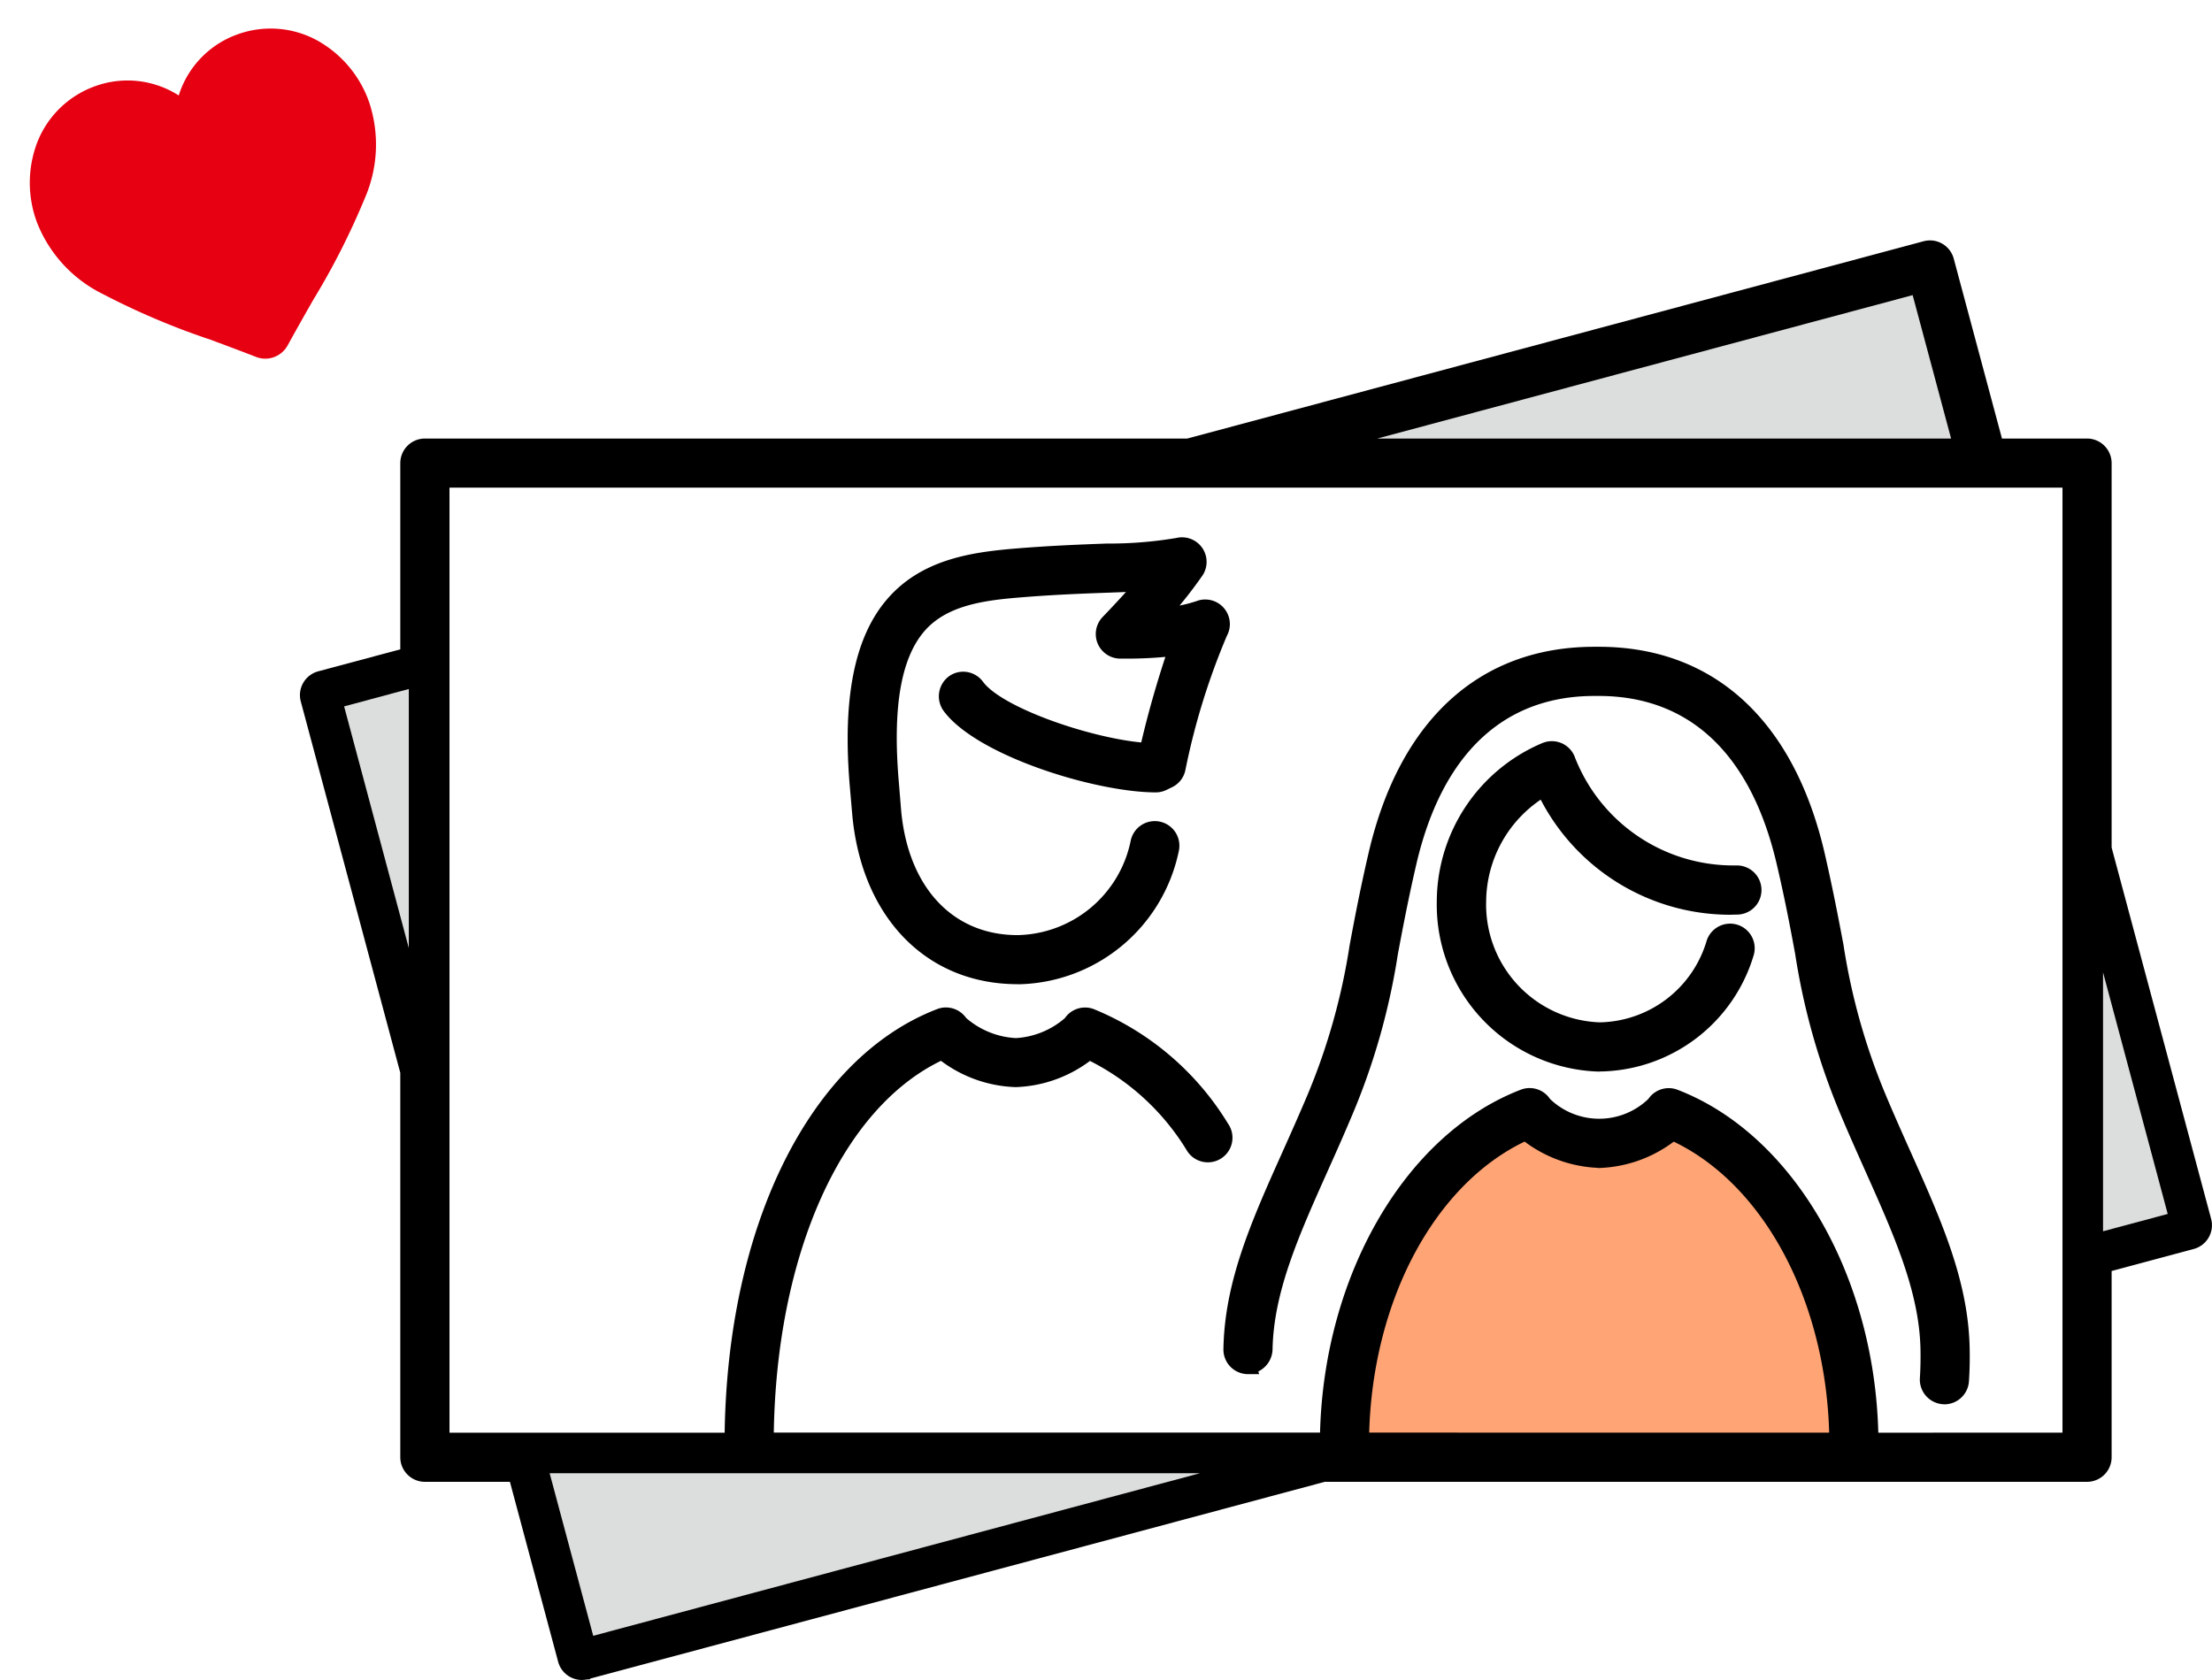
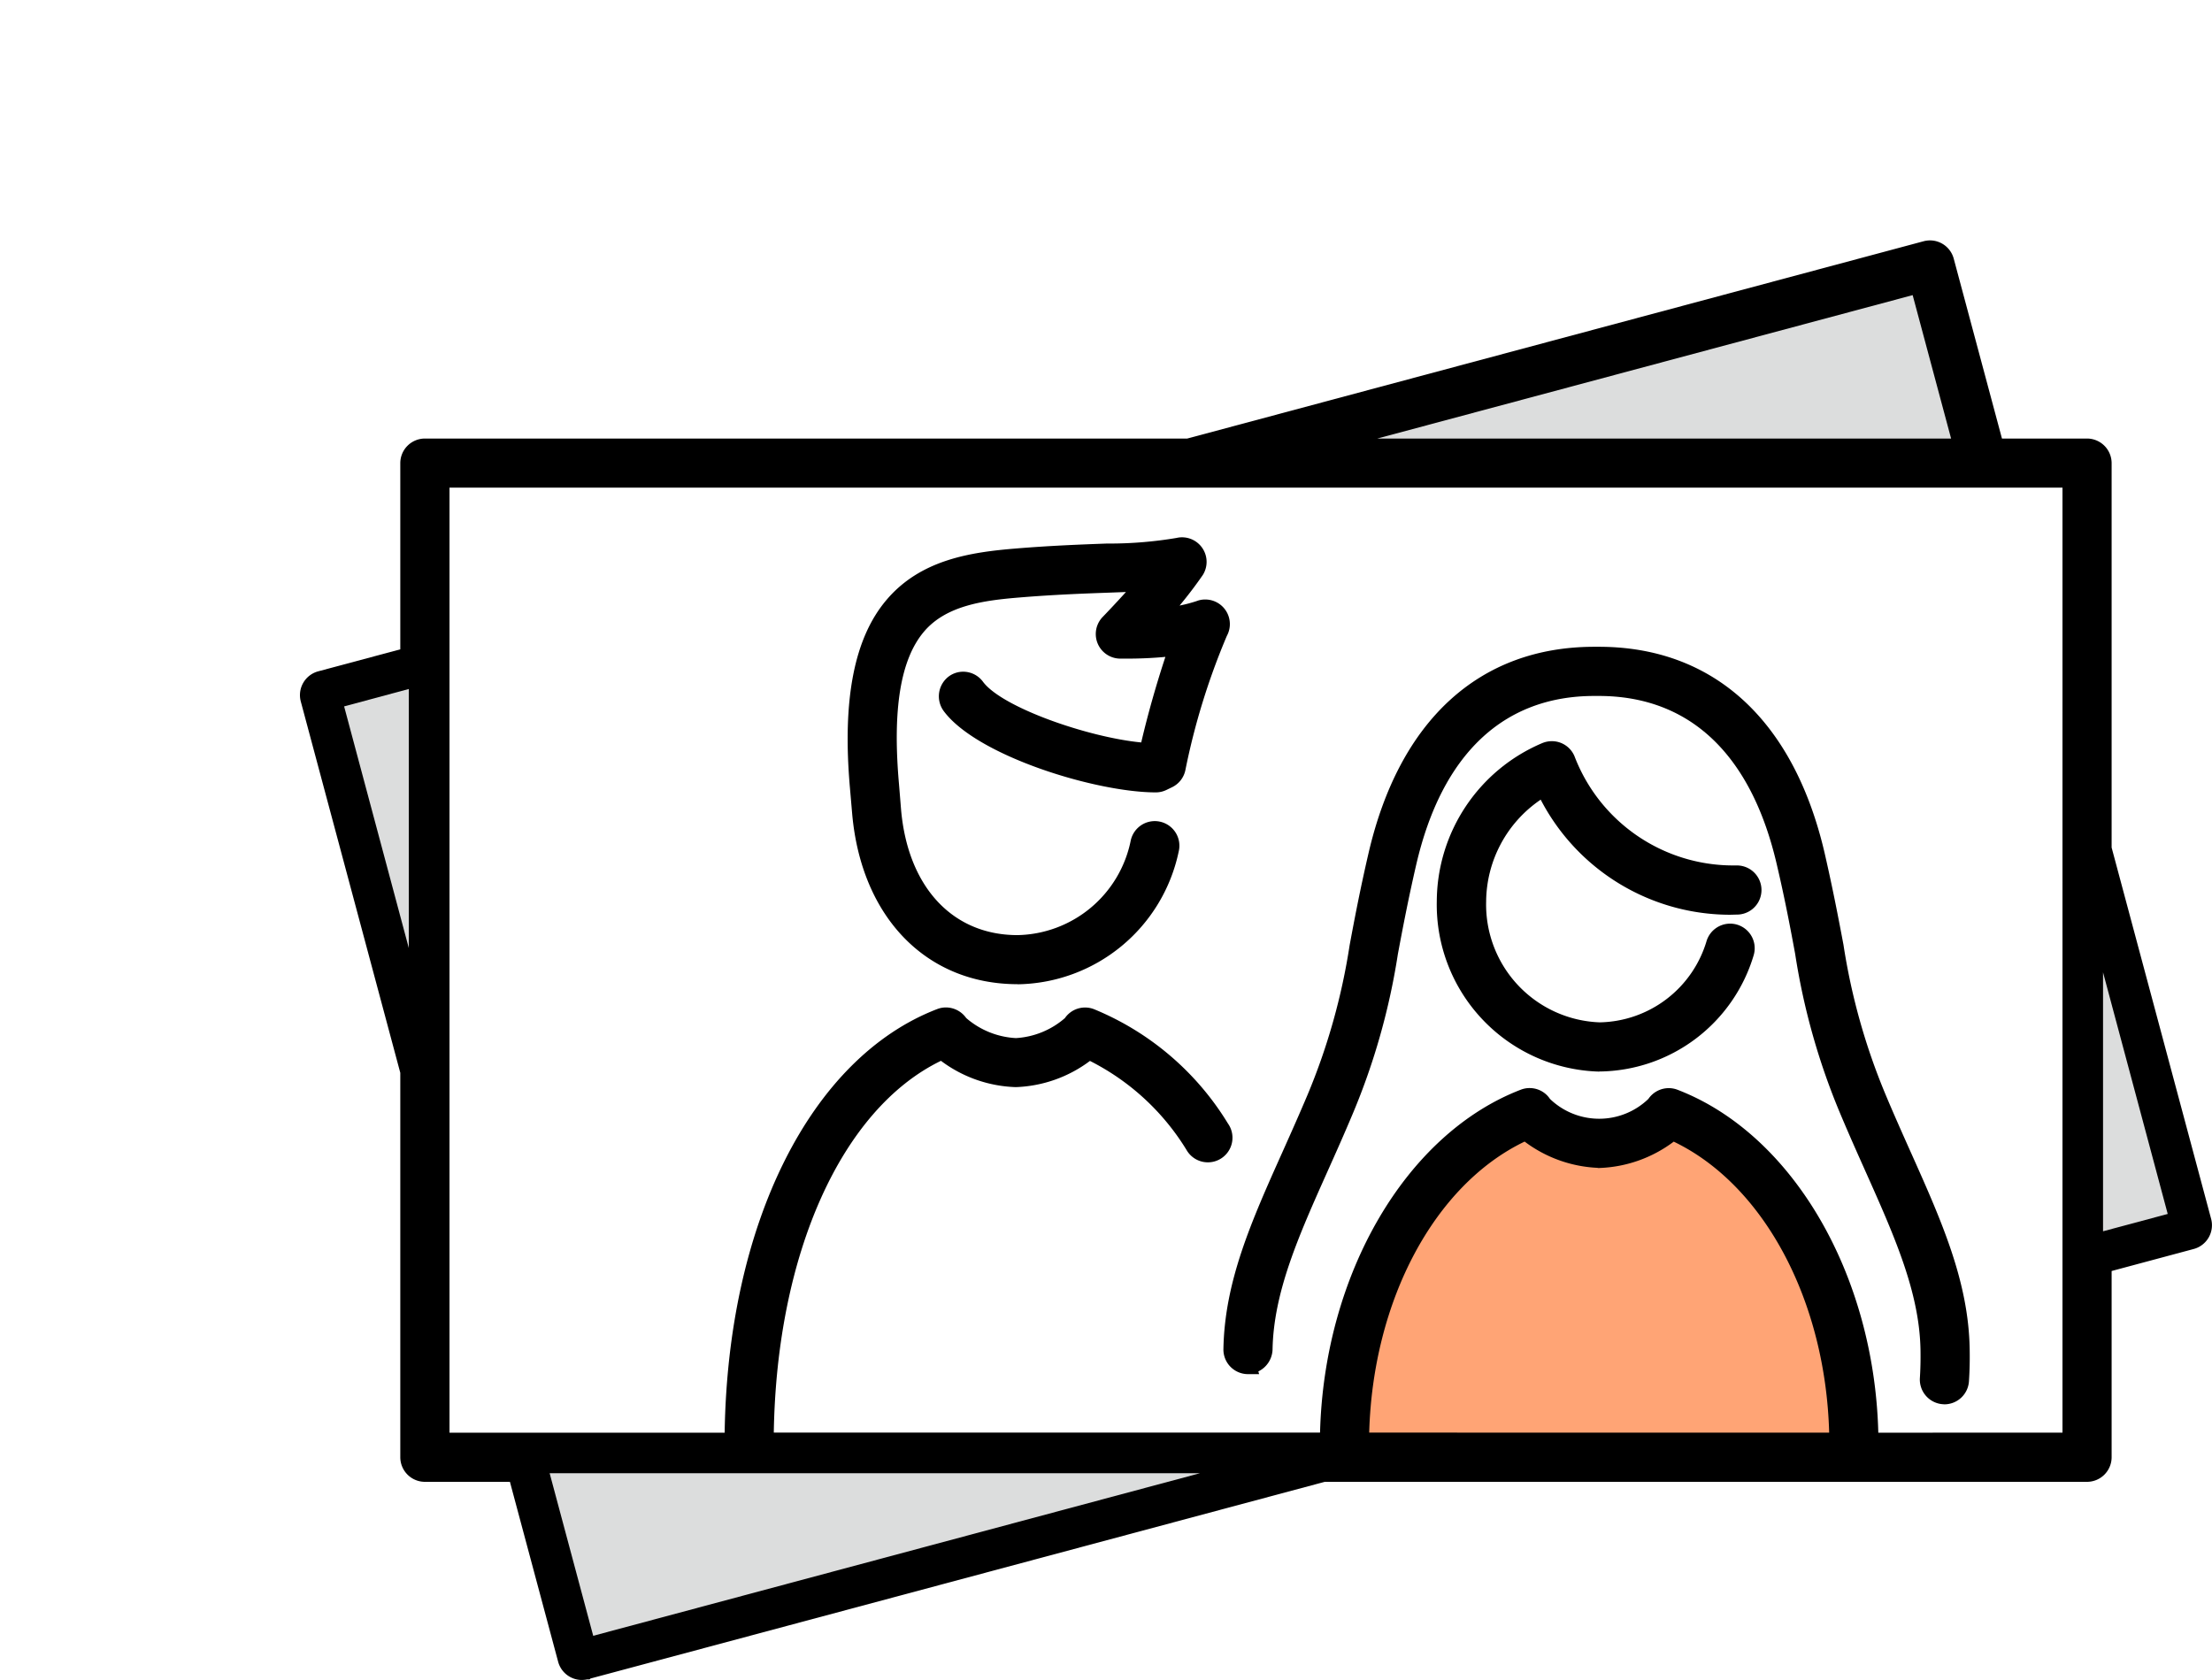
<svg xmlns="http://www.w3.org/2000/svg" id="img3" width="88.918" height="67.541" viewBox="0 0 88.918 67.541">
  <g id="グループ_414" data-name="グループ 414" transform="translate(0 0)">
    <path id="パス_366" data-name="パス 366" d="M71.341,70.049a4.894,4.894,0,0,0,2.949-1.114c3.9,1.745,6.6,6.775,6.647,12.447H61.746c.048-5.672,2.746-10.7,6.647-12.447a4.894,4.894,0,0,0,2.949,1.114" transform="translate(-7.059 -23.437)" fill="#ffa475" />
    <path id="パス_367" data-name="パス 367" d="M83.312,19.607l1.751,6.535H58.928Z" transform="translate(-6.186 -8.166)" fill="#dcdddd" />
    <path id="パス_368" data-name="パス 368" d="M11.333,74.91a.989.989,0,0,1-.954-.734L8.441,66.944H5.023a.99.99,0,0,1-.989-.988V50.5l-4-14.93a.99.99,0,0,1,.7-1.211l3.3-.884V25.987A.99.99,0,0,1,5.024,25H35.668l29.6-7.932a1.008,1.008,0,0,1,.256-.034.989.989,0,0,1,.955.733L68.418,25h3.42a.99.99,0,0,1,.988.989V41.443l4,14.93a.99.99,0,0,1-.7,1.21l-3.3.885v7.488a.99.99,0,0,1-.989.988H41.194L11.678,74.852l-.036.036h-.1a1.042,1.042,0,0,1-.206.021m.7-2.2,21.522-5.766H10.488Zm58.815-7.742V26.974H6.012V64.968H17.073c.126-8.411,3.46-15.076,8.542-17.03a.977.977,0,0,1,.354-.066,1,1,0,0,1,.813.425,3.312,3.312,0,0,0,2,.807A3.3,3.3,0,0,0,30.75,48.3a.982.982,0,0,1,.813-.425.971.971,0,0,1,.354.066,11.355,11.355,0,0,1,5.389,4.6A.989.989,0,1,1,35.638,53.6a9.645,9.645,0,0,0-3.881-3.578,5.266,5.266,0,0,1-2.982,1.053,5.282,5.282,0,0,1-3.007-1.057c-3.993,1.936-6.605,7.747-6.72,14.947H41.006c.165-6.37,3.451-12.009,8.07-13.786a.978.978,0,0,1,.356-.066.989.989,0,0,1,.641.237.976.976,0,0,1,.176.2,2.853,2.853,0,0,0,3.955,0,.994.994,0,0,1,.818-.434.977.977,0,0,1,.355.066C60,52.961,63.284,58.6,63.447,64.968Zm-9.379,0c-.146-5.318-2.623-9.959-6.248-11.7a5.272,5.272,0,0,1-2.983,1.059h-.066l-.017-.006a5.27,5.27,0,0,1-2.928-1.055c-3.625,1.74-6.1,6.381-6.248,11.7ZM72.826,56.42l1.834-.49-1.834-6.848ZM4.034,42.862V35.521L2.2,36.012ZM66.373,25l-1.545-5.766L43.307,25Z" transform="translate(12.057 -7.369)" />
    <path id="パス_369" data-name="パス 369" d="M82.71,71.153a.994.994,0,0,1-.946-1.049c.023-.352.032-.735.025-1.138-.041-2.32-1.048-4.572-2.213-7.18-.336-.751-.68-1.523-1.018-2.329a27.266,27.266,0,0,1-1.808-6.415c-.19-1.023-.4-2.15-.735-3.58-1.027-4.439-3.5-6.785-7.16-6.785h-.177c-3.657,0-6.133,2.346-7.16,6.785-.334,1.447-.548,2.586-.737,3.592a27.309,27.309,0,0,1-1.806,6.4c-.338.806-.682,1.578-1.017,2.325-1.167,2.61-2.174,4.864-2.215,7.183a1.017,1.017,0,0,1-.571.871l.031.109-.465,0a.989.989,0,0,1-.97-1.007c.048-2.735,1.132-5.153,2.387-7.953.328-.733.666-1.491,1-2.282a25.556,25.556,0,0,0,1.686-6c.182-.975.407-2.174.756-3.684C60.834,43.655,64.06,40.7,68.68,40.7h.175c4.618,0,7.845,2.952,9.085,8.314.327,1.43.543,2.553.754,3.673a25.652,25.652,0,0,0,1.687,6.006c.306.732.619,1.434.923,2.117l.075.167c1.256,2.806,2.34,5.229,2.387,7.952.008.434,0,.871-.029,1.3a.99.99,0,0,1-.985.927Z" transform="translate(-4.589 -14.697)" />
    <path id="パス_370" data-name="パス 370" d="M72.72,59.48a6.714,6.714,0,0,1-6.53-6.849,6.939,6.939,0,0,1,4.243-6.359,1,1,0,0,1,.381-.076.985.985,0,0,1,.914.612,6.831,6.831,0,0,0,6.349,4.384l.164,0a.988.988,0,1,1,.026,1.976c-.1,0-.2.006-.3.006a8.589,8.589,0,0,1-7.6-4.627,4.992,4.992,0,0,0-2.193,4.1A4.738,4.738,0,0,0,72.74,57.5a4.569,4.569,0,0,0,4.3-3.286.992.992,0,0,1,.94-.682.967.967,0,0,1,.284.041.989.989,0,0,1,.664,1.23,6.54,6.54,0,0,1-6.2,4.673H72.72Z" transform="translate(-8.434 -16.398)" />
    <path id="パス_371" data-name="パス 371" d="M38.723,52.291c-3.661,0-6.271-2.678-6.649-6.823l-.093-1.076c-.309-3.539.168-6.006,1.461-7.539,1.376-1.635,3.4-1.929,5.2-2.077,1.4-.116,2.655-.163,3.659-.2h.111a16.26,16.26,0,0,0,2.7-.226.9.9,0,0,1,.218-.025.988.988,0,0,1,.836,1.516q-.442.638-.933,1.228a5.857,5.857,0,0,0,.684-.18.944.944,0,0,1,.349-.064.989.989,0,0,1,.866,1.465,27.85,27.85,0,0,0-1.667,5.4.983.983,0,0,1-.539.684l-.219.106a.981.981,0,0,1-.427.1c-2.4,0-7.169-1.458-8.518-3.256a1,1,0,0,1,.2-1.411.978.978,0,0,1,.575-.185.99.99,0,0,1,.8.413c.775,1.029,4.223,2.226,6.354,2.431.271-1.157.6-2.311.971-3.44-.506.047-1.015.07-1.518.07l-.313,0a.989.989,0,0,1-.687-1.678c.138-.143.51-.532.933-1l-.69.026c-.979.035-2.2.079-3.587.194-1.46.119-2.958.325-3.848,1.381-.936,1.113-1.263,3.108-1,6.1l.088,1.078c.281,3.092,2.074,5.015,4.678,5.015a4.736,4.736,0,0,0,4.549-3.791.989.989,0,1,1,1.932.423,6.716,6.716,0,0,1-6.479,5.345h0Z" transform="translate(2.184 -12.723)" />
    <path id="パス_372" data-name="パス 372" d="M2.573,43.858l2.6-.7V53.573Z" transform="translate(11.26 -15.458)" fill="#dcdddd" />
-     <path id="パス_373" data-name="パス 373" d="M16.29,95.36l-1.751-6.535H40.676Z" transform="translate(7.556 -29.595)" fill="#dcdddd" />
+     <path id="パス_373" data-name="パス 373" d="M16.29,95.36l-1.751-6.535H40.676" transform="translate(7.556 -29.595)" fill="#dcdddd" />
    <path id="パス_374" data-name="パス 374" d="M104.981,70.067V59.656l2.6,9.714Z" transform="translate(-20.443 -20.565)" fill="#dcdddd" />
-     <path id="パス_375" data-name="パス 375" d="M4.875,11.107c.49.418,1,.85,1.552,1.335a1.019,1.019,0,0,0,.673.253,1.037,1.037,0,0,0,.69-.267c.53-.464,1.03-.89,1.513-1.3l.05-.043a29.725,29.725,0,0,0,3.378-3.161A5.4,5.4,0,0,0,14.2,4.364a4.556,4.556,0,0,0-1.1-3.025A3.906,3.906,0,0,0,10.127,0,3.818,3.818,0,0,0,7.1,1.5,3.815,3.815,0,0,0,4.074,0,3.909,3.909,0,0,0,1.1,1.339,4.555,4.555,0,0,0,0,4.364a5.4,5.4,0,0,0,1.471,3.56,29.93,29.93,0,0,0,3.4,3.184" transform="translate(0 4.857) rotate(-20)" fill="#e60012" />
  </g>
</svg>